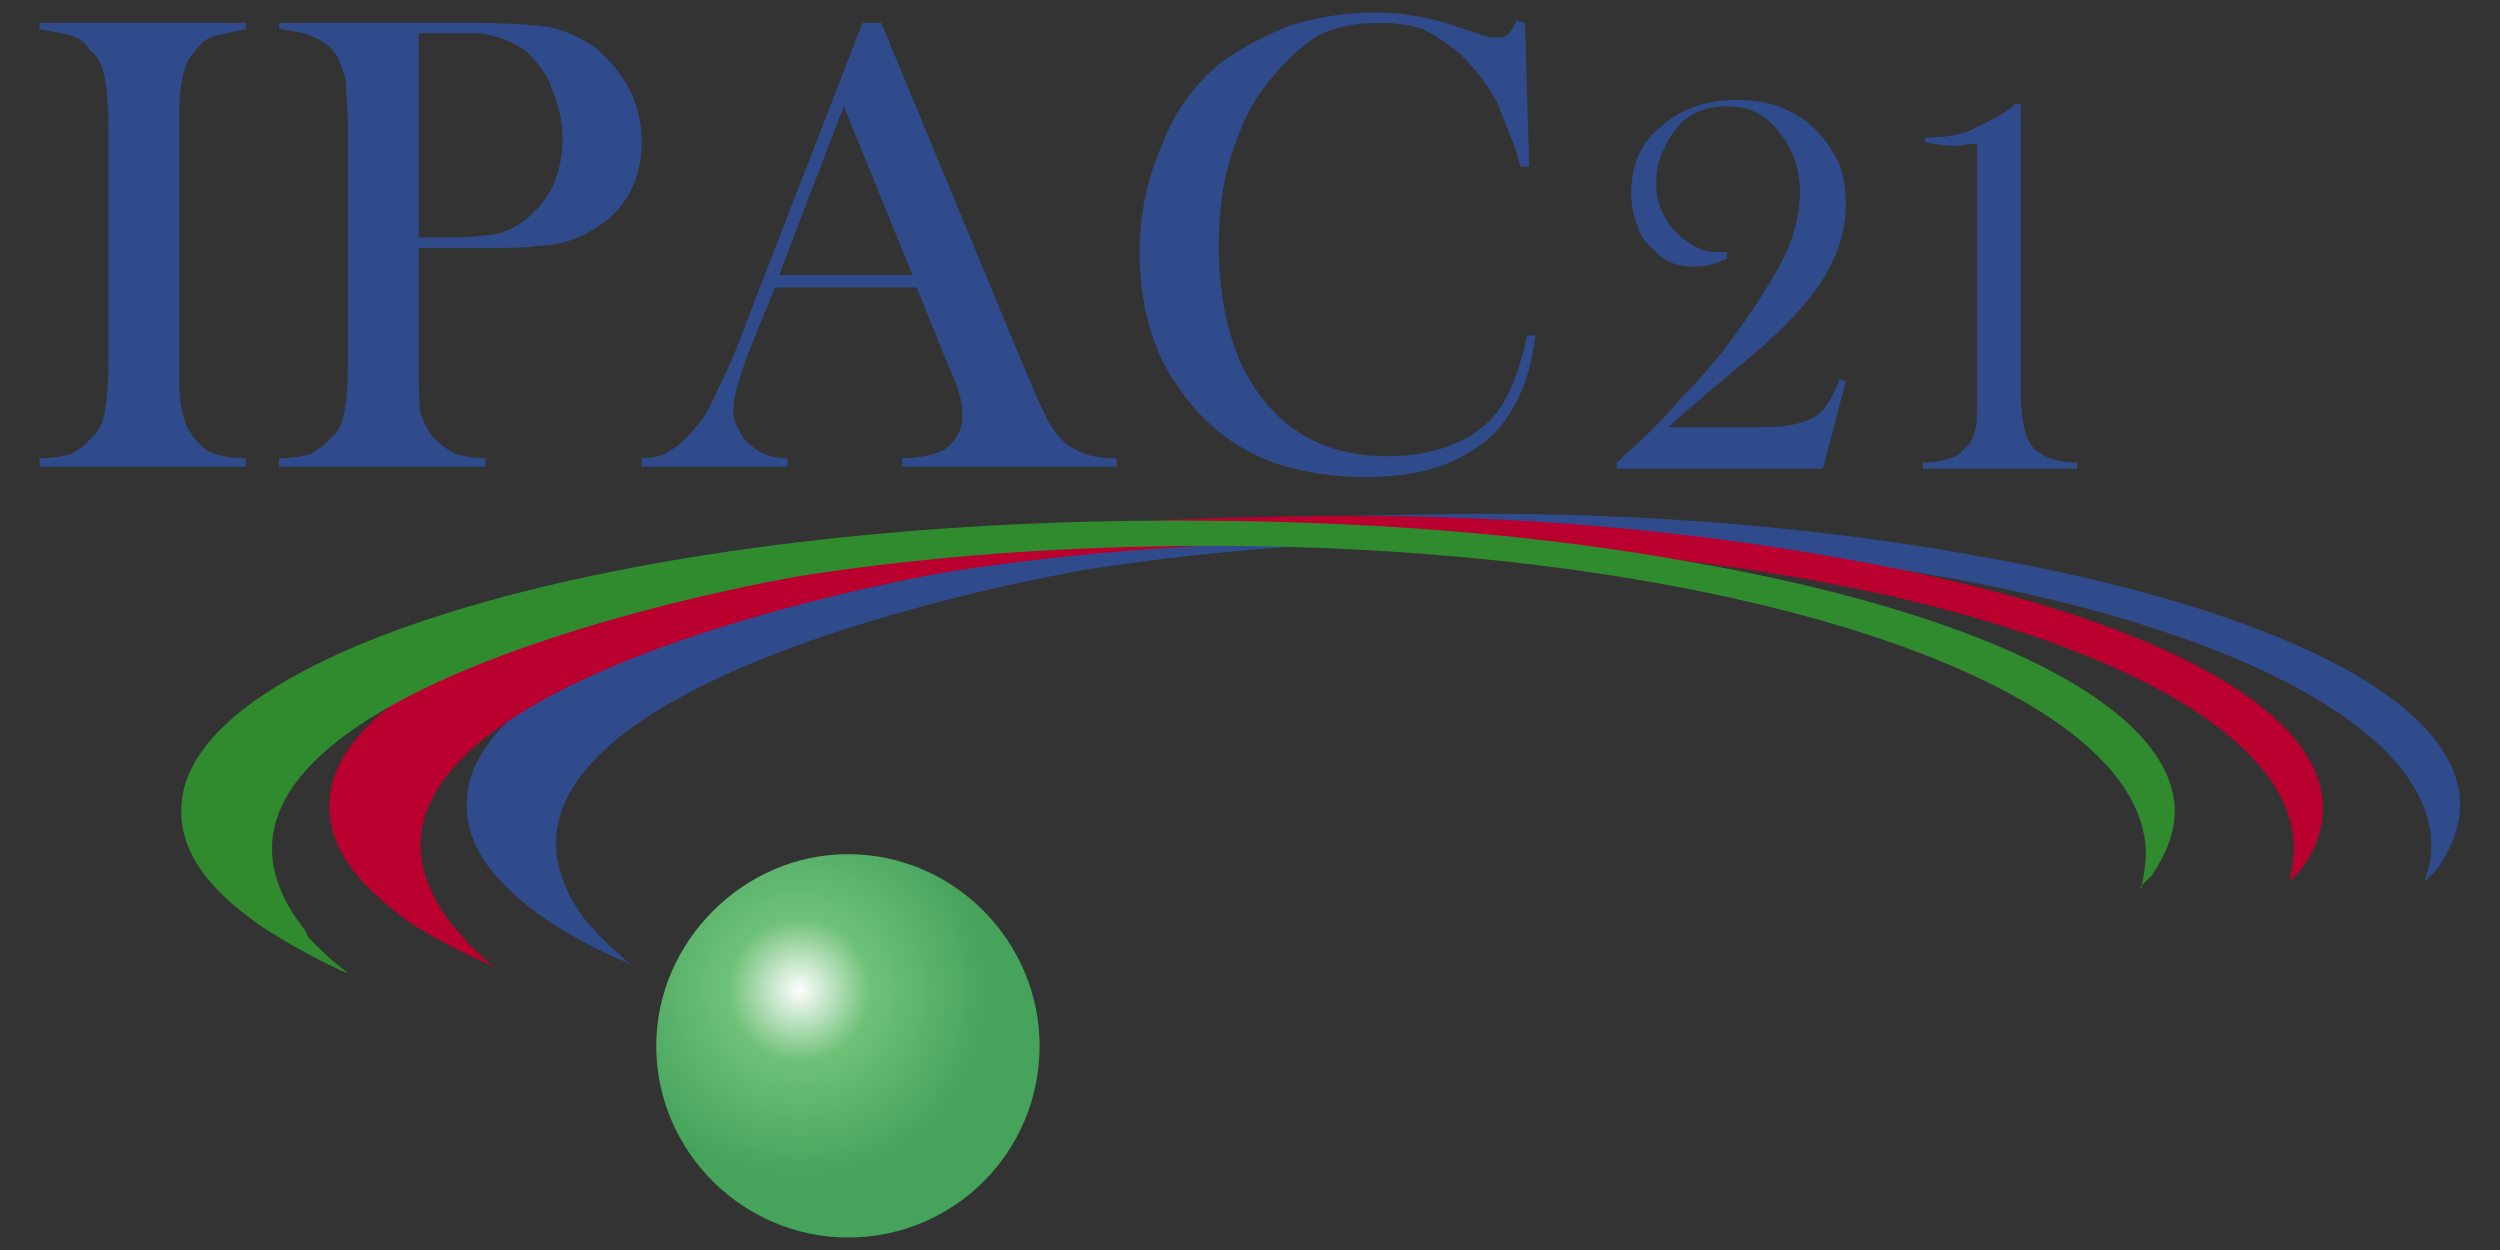
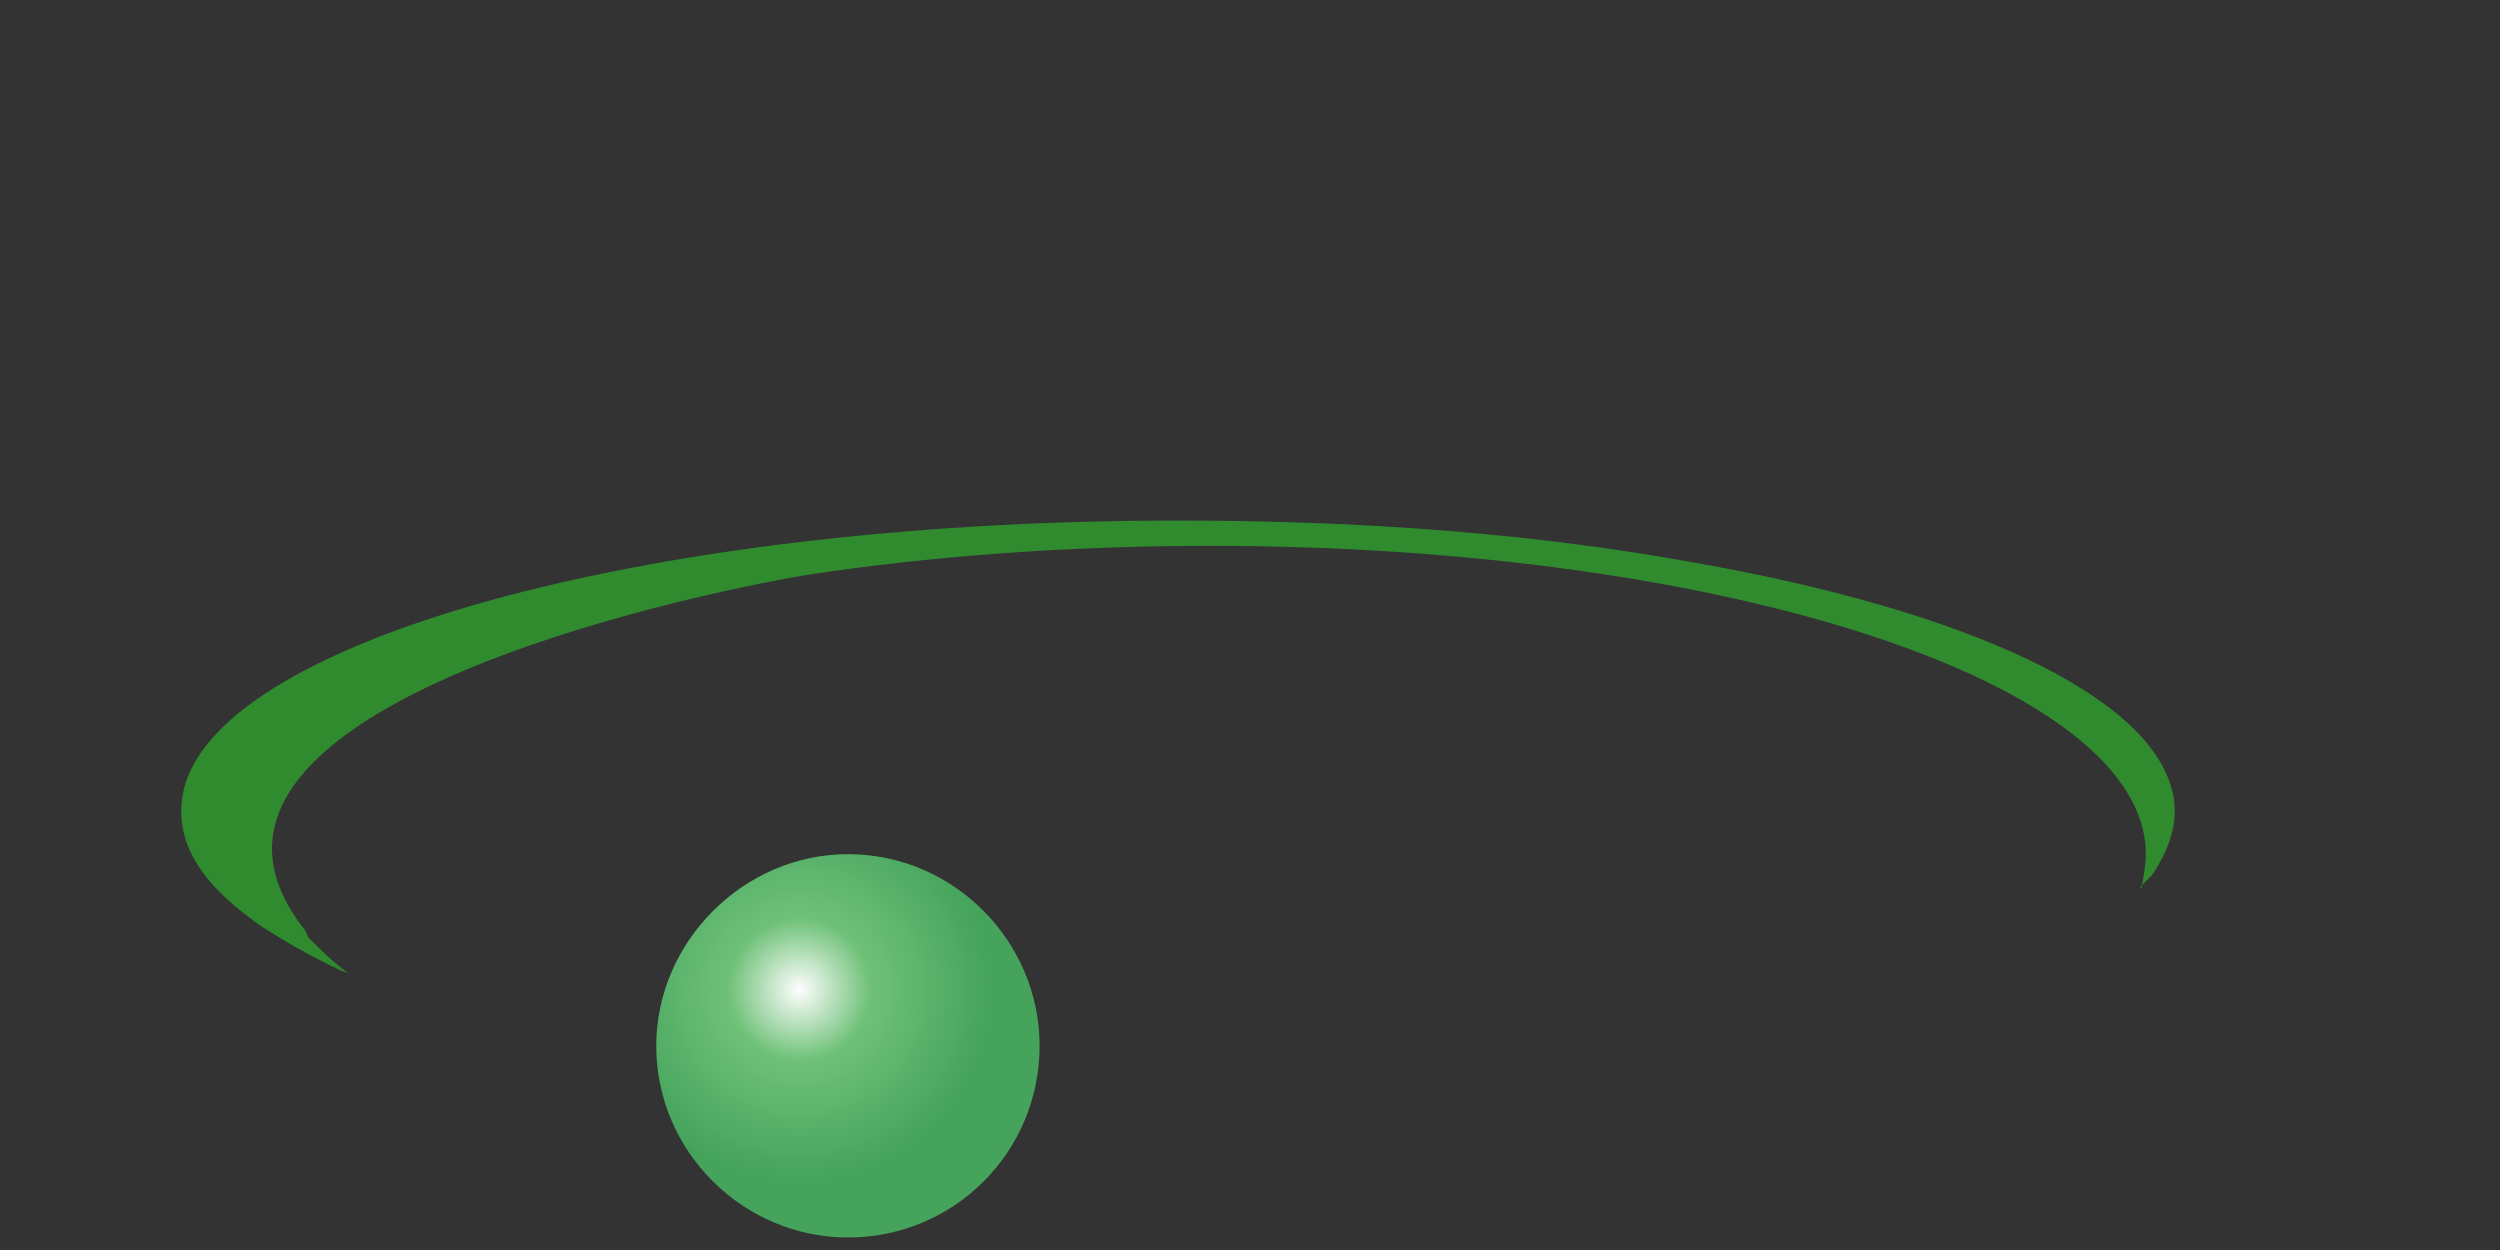
<svg xmlns="http://www.w3.org/2000/svg" xml:space="preserve" width="120mm" height="60mm" version="1.1" shape-rendering="geometricPrecision" text-rendering="geometricPrecision" image-rendering="optimizeQuality" fill-rule="evenodd" clip-rule="evenodd" viewBox="0 0 1200 600">
  <rect x="0" y="0" width="1200" height="600" fill="#333333" stroke="none" />
  <defs>
    <radialGradient id="id0" gradientUnits="userSpaceOnUse" gradientTransform="matrix(1.314 -0.065 0.065 1.314 -151 -124)" cx="383.434" cy="474.874" r="69.918" fx="383.434" fy="474.874">
      <stop offset="0" stop-opacity="1" stop-color="#FEFEFE" />
      <stop offset="0.369" stop-opacity="1" stop-color="#6FC178" />
      <stop offset="1" stop-opacity="1" stop-color="#45A35C" />
    </radialGradient>
  </defs>
  <g id="Camada_x0020_1">
    <g id="_946871312">
      <path fill="url(#id0)" d="M407 594c51,0 92,-41 92,-92 0,-50 -41,-92 -92,-92 -50,0 -92,42 -92,92 0,51 42,92 92,92z" />
-       <path fill="#2F4B8B" fill-rule="nonzero" d="M118 11l0 3c-5,1 -10,2 -14,3 -4,1 -7,3 -10,7 -4,4 -6,9 -7,17 -1,5 -1,12 -1,19l0 115c0,9 0,15 1,21 1,4 2,8 4,11 3,5 6,8 10,10 5,2 10,3 17,3l0 4 -99 0 0 -4c6,0 11,-1 15,-2 3,-2 7,-4 9,-7 4,-3 6,-7 7,-12 1,-5 2,-13 2,-24l0 -115c0,-11 -1,-19 -2,-24 -1,-5 -3,-9 -7,-12 -2,-4 -6,-6 -9,-7 -4,-1 -9,-2 -15,-3l0 -3 99 0zm83 108l0 56c0,11 0,19 1,24 2,5 4,9 7,12 3,3 6,5 10,7 4,1 8,2 14,2l0 4 -99 0 0 -4c6,0 11,-1 15,-2 3,-2 7,-4 9,-7 4,-3 6,-7 7,-12 1,-5 2,-13 2,-24l0 -115c0,-9 -1,-16 -1,-21 -1,-5 -3,-9 -4,-12 -3,-4 -6,-7 -11,-9 -4,-2 -9,-3 -16,-4l-1 0 0 -3 94 0c16,0 28,1 36,2 8,2 15,5 22,10 14,12 22,27 22,45 0,19 -8,33 -23,42 -8,5 -17,8 -28,8 -4,1 -12,1 -26,1l-30 0zm0 -5l15 0c10,0 18,-1 24,-2 5,-2 10,-4 15,-9 10,-9 15,-21 15,-37 0,-8 -2,-16 -5,-23 -2,-7 -7,-13 -12,-18 -7,-5 -14,-8 -23,-9 -2,0 -8,0 -16,0l-13 0 0 98zm335 110l-103 0 0 -4c9,0 16,-2 20,-4 6,-4 9,-10 9,-17 0,-4 -1,-10 -4,-17l-3 -7 -15 -37 -68 0 -9 22 -4 10c-4,11 -7,20 -7,27 0,3 1,7 3,10 2,4 4,6 7,8 4,3 9,5 16,5l0 4 -70 0 0 -4c5,0 10,-1 14,-4 4,-2 8,-6 12,-11 4,-4 7,-10 10,-17 3,-6 8,-16 13,-30l57 -147 9 0 68 164c5,12 9,21 12,27 3,5 6,9 10,12 2,1 5,3 8,4 3,1 8,2 15,2l0 4zm-98 -92l-33 -81 -31 81 64 0zm294 -121l2 69 -4 0c-1,-3 -2,-6 -2,-7 -4,-10 -7,-18 -9,-23 -4,-8 -10,-16 -18,-24 -6,-5 -12,-9 -18,-12 -6,-2 -13,-3 -21,-3 -12,0 -22,2 -31,7 -7,5 -14,11 -21,20 -7,8 -12,17 -16,28 -6,15 -9,32 -9,52 0,16 2,31 6,44 4,13 10,24 18,33 14,16 33,24 57,24 12,0 23,-2 32,-6 10,-4 17,-10 22,-17 6,-9 10,-21 13,-35l4 0c-2,17 -7,30 -14,40 -6,9 -16,16 -27,21 -12,5 -25,7 -41,7 -14,0 -28,-2 -41,-6 -21,-7 -37,-20 -49,-38 -12,-17 -18,-39 -18,-64 0,-19 4,-36 11,-52 6,-16 16,-29 28,-39 10,-7 21,-13 34,-18 13,-4 27,-6 40,-6 12,0 26,2 40,7l12 4c3,1 5,1 7,1 3,0 5,-1 6,-3 1,-1 2,-3 3,-5l4 1z" />
-       <path fill="#2F4B8B" fill-rule="nonzero" d="M875 225l-99 0 0 -3c10,-9 21,-19 31,-31 11,-11 20,-22 27,-32 11,-15 18,-27 23,-37 5,-11 7,-21 7,-30 0,-12 -4,-22 -12,-31 -6,-7 -14,-10 -23,-10 -8,0 -15,2 -21,7 -4,4 -7,8 -9,13 -3,5 -4,11 -4,17 0,10 4,18 10,24 3,3 6,5 10,7 4,2 7,2 11,2 0,0 1,0 3,0l0 3c-6,3 -11,4 -16,4 -7,0 -14,-2 -19,-8 -4,-3 -7,-7 -8,-12 -2,-4 -3,-10 -3,-15 0,-13 4,-24 14,-32 10,-9 22,-13 37,-13 8,0 15,1 22,4 7,3 13,7 17,12 4,4 7,9 10,15 2,6 3,12 3,19 0,13 -4,26 -13,39 -5,7 -10,13 -16,19 -6,6 -15,14 -26,23 -14,12 -24,20 -30,26l46 0c8,0 14,-1 17,-2 4,-1 8,-3 11,-6 3,-4 6,-9 8,-15l3 1 -11 42zm92 -175l3 0 0 141c0,6 1,12 2,16 1,4 3,7 5,9 5,4 11,6 20,6l0 3 -74 0 0 -3c6,0 10,-1 13,-2 3,-1 5,-2 7,-5 3,-2 4,-5 5,-8 1,-4 1,-9 1,-16l0 -122c-4,0 -8,1 -10,1 -6,0 -12,-1 -15,-2l0 -2 2 0c7,0 13,-1 19,-3 6,-3 13,-6 20,-11l2 -2z" />
-       <path fill="#2F4B8B" d="M1170 417c-2,2 -4,4 -6,6l0 -1c2,-5 3,-10 3,-16 0,-81 -201,-147 -449,-147 -70,0 -135,5 -194,14 -54,9 -323,65 -242,170 1,1 2,2 3,3 6,7 12,12 19,18l-3 -2c-15,-6 -27,-13 -38,-20 -23,-16 -46,-38 -37,-69 22,-69 216,-123 455,-126 89,-2 181,4 269,20 130,23 220,63 230,111 3,14 -2,27 -10,39z" />
-       <path fill="#BA002F" d="M1104 418c-2,2 -4,4 -6,6l1 -1c1,-5 2,-10 2,-16 0,-81 -201,-147 -449,-147 -69,0 -135,5 -194,14 -54,9 -322,65 -241,170 1,1 2,2 3,3 5,7 11,12 18,18l-3 -2c-14,-6 -27,-13 -38,-20 -22,-16 -46,-38 -37,-69 22,-69 216,-123 455,-126 90,-2 181,4 269,20 131,23 220,64 230,111 3,14 -1,27 -10,39z" />
      <path fill="#308B2F" d="M1033 420c-2,2 -4,4 -6,6l1 0c1,-6 2,-11 2,-16 0,-82 -201,-148 -449,-148 -69,0 -135,5 -194,14 -54,9 -323,65 -241,170 1,1 1,2 2,4 6,6 12,12 19,17l-3 -1c-15,-7 -27,-14 -38,-21 -23,-16 -46,-38 -37,-69 22,-69 216,-123 455,-126 90,-1 181,4 269,20 131,23 220,64 230,111 3,14 -2,27 -10,39z" />
    </g>
  </g>
</svg>